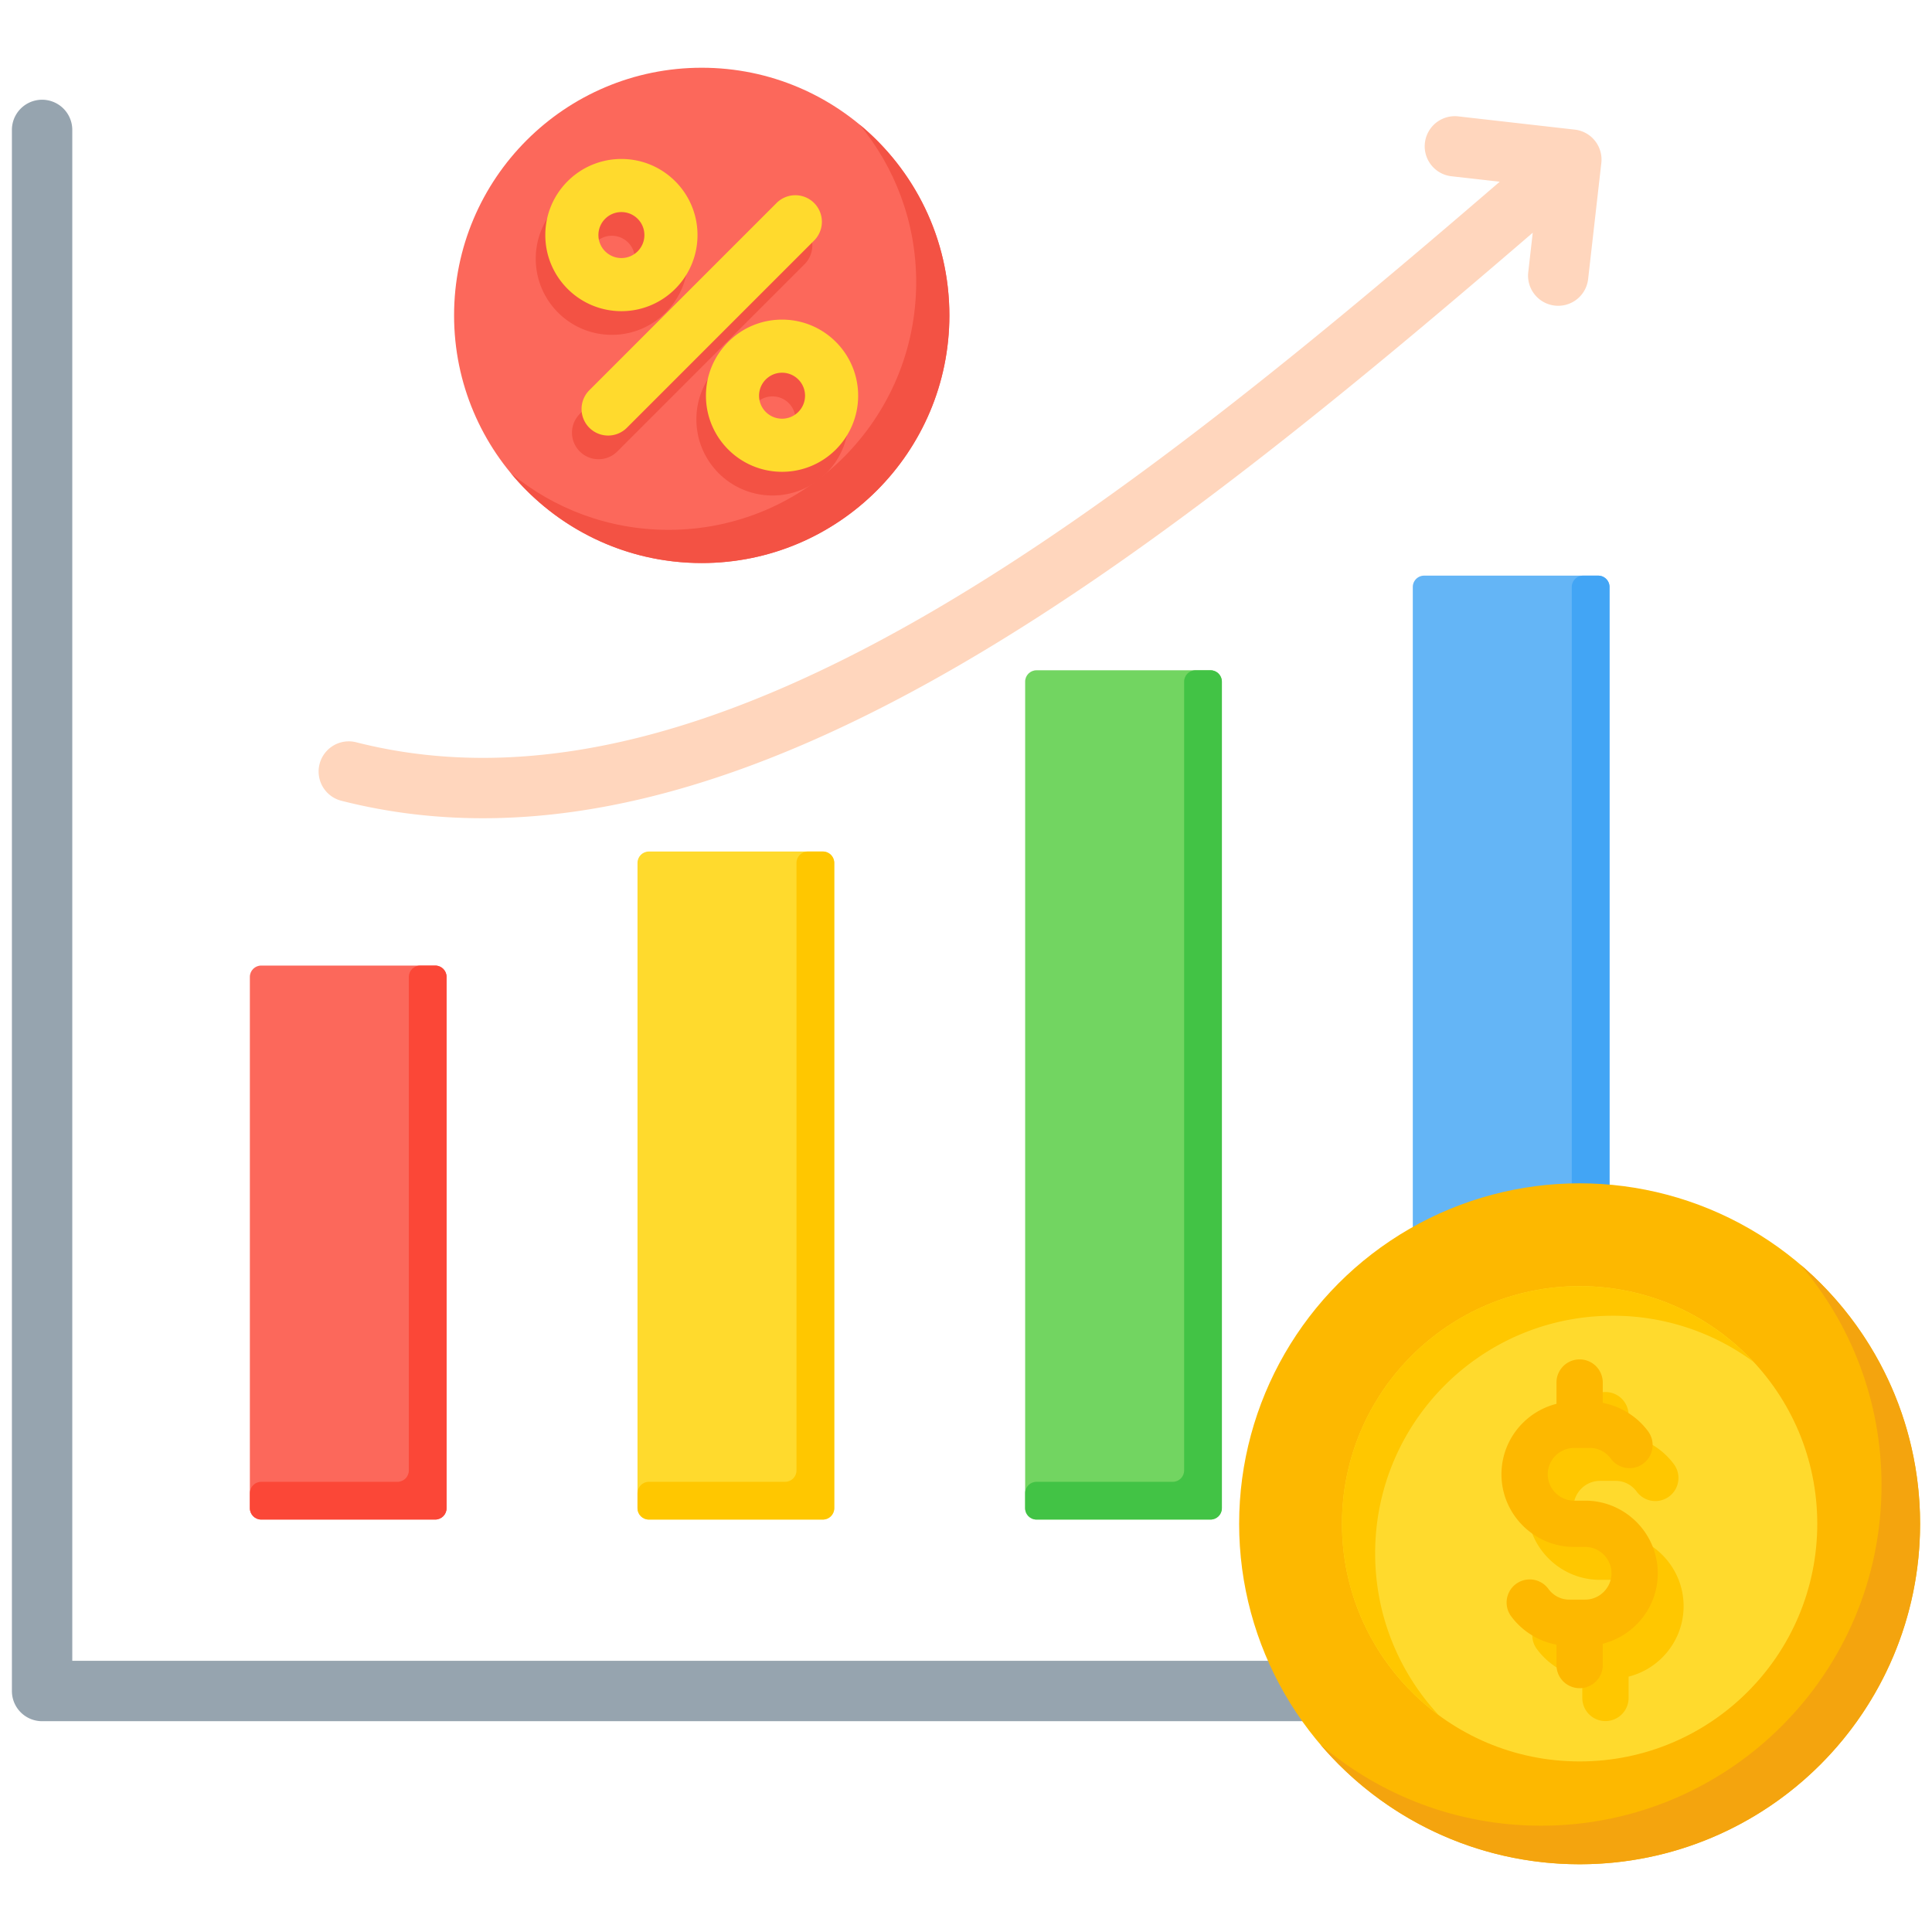
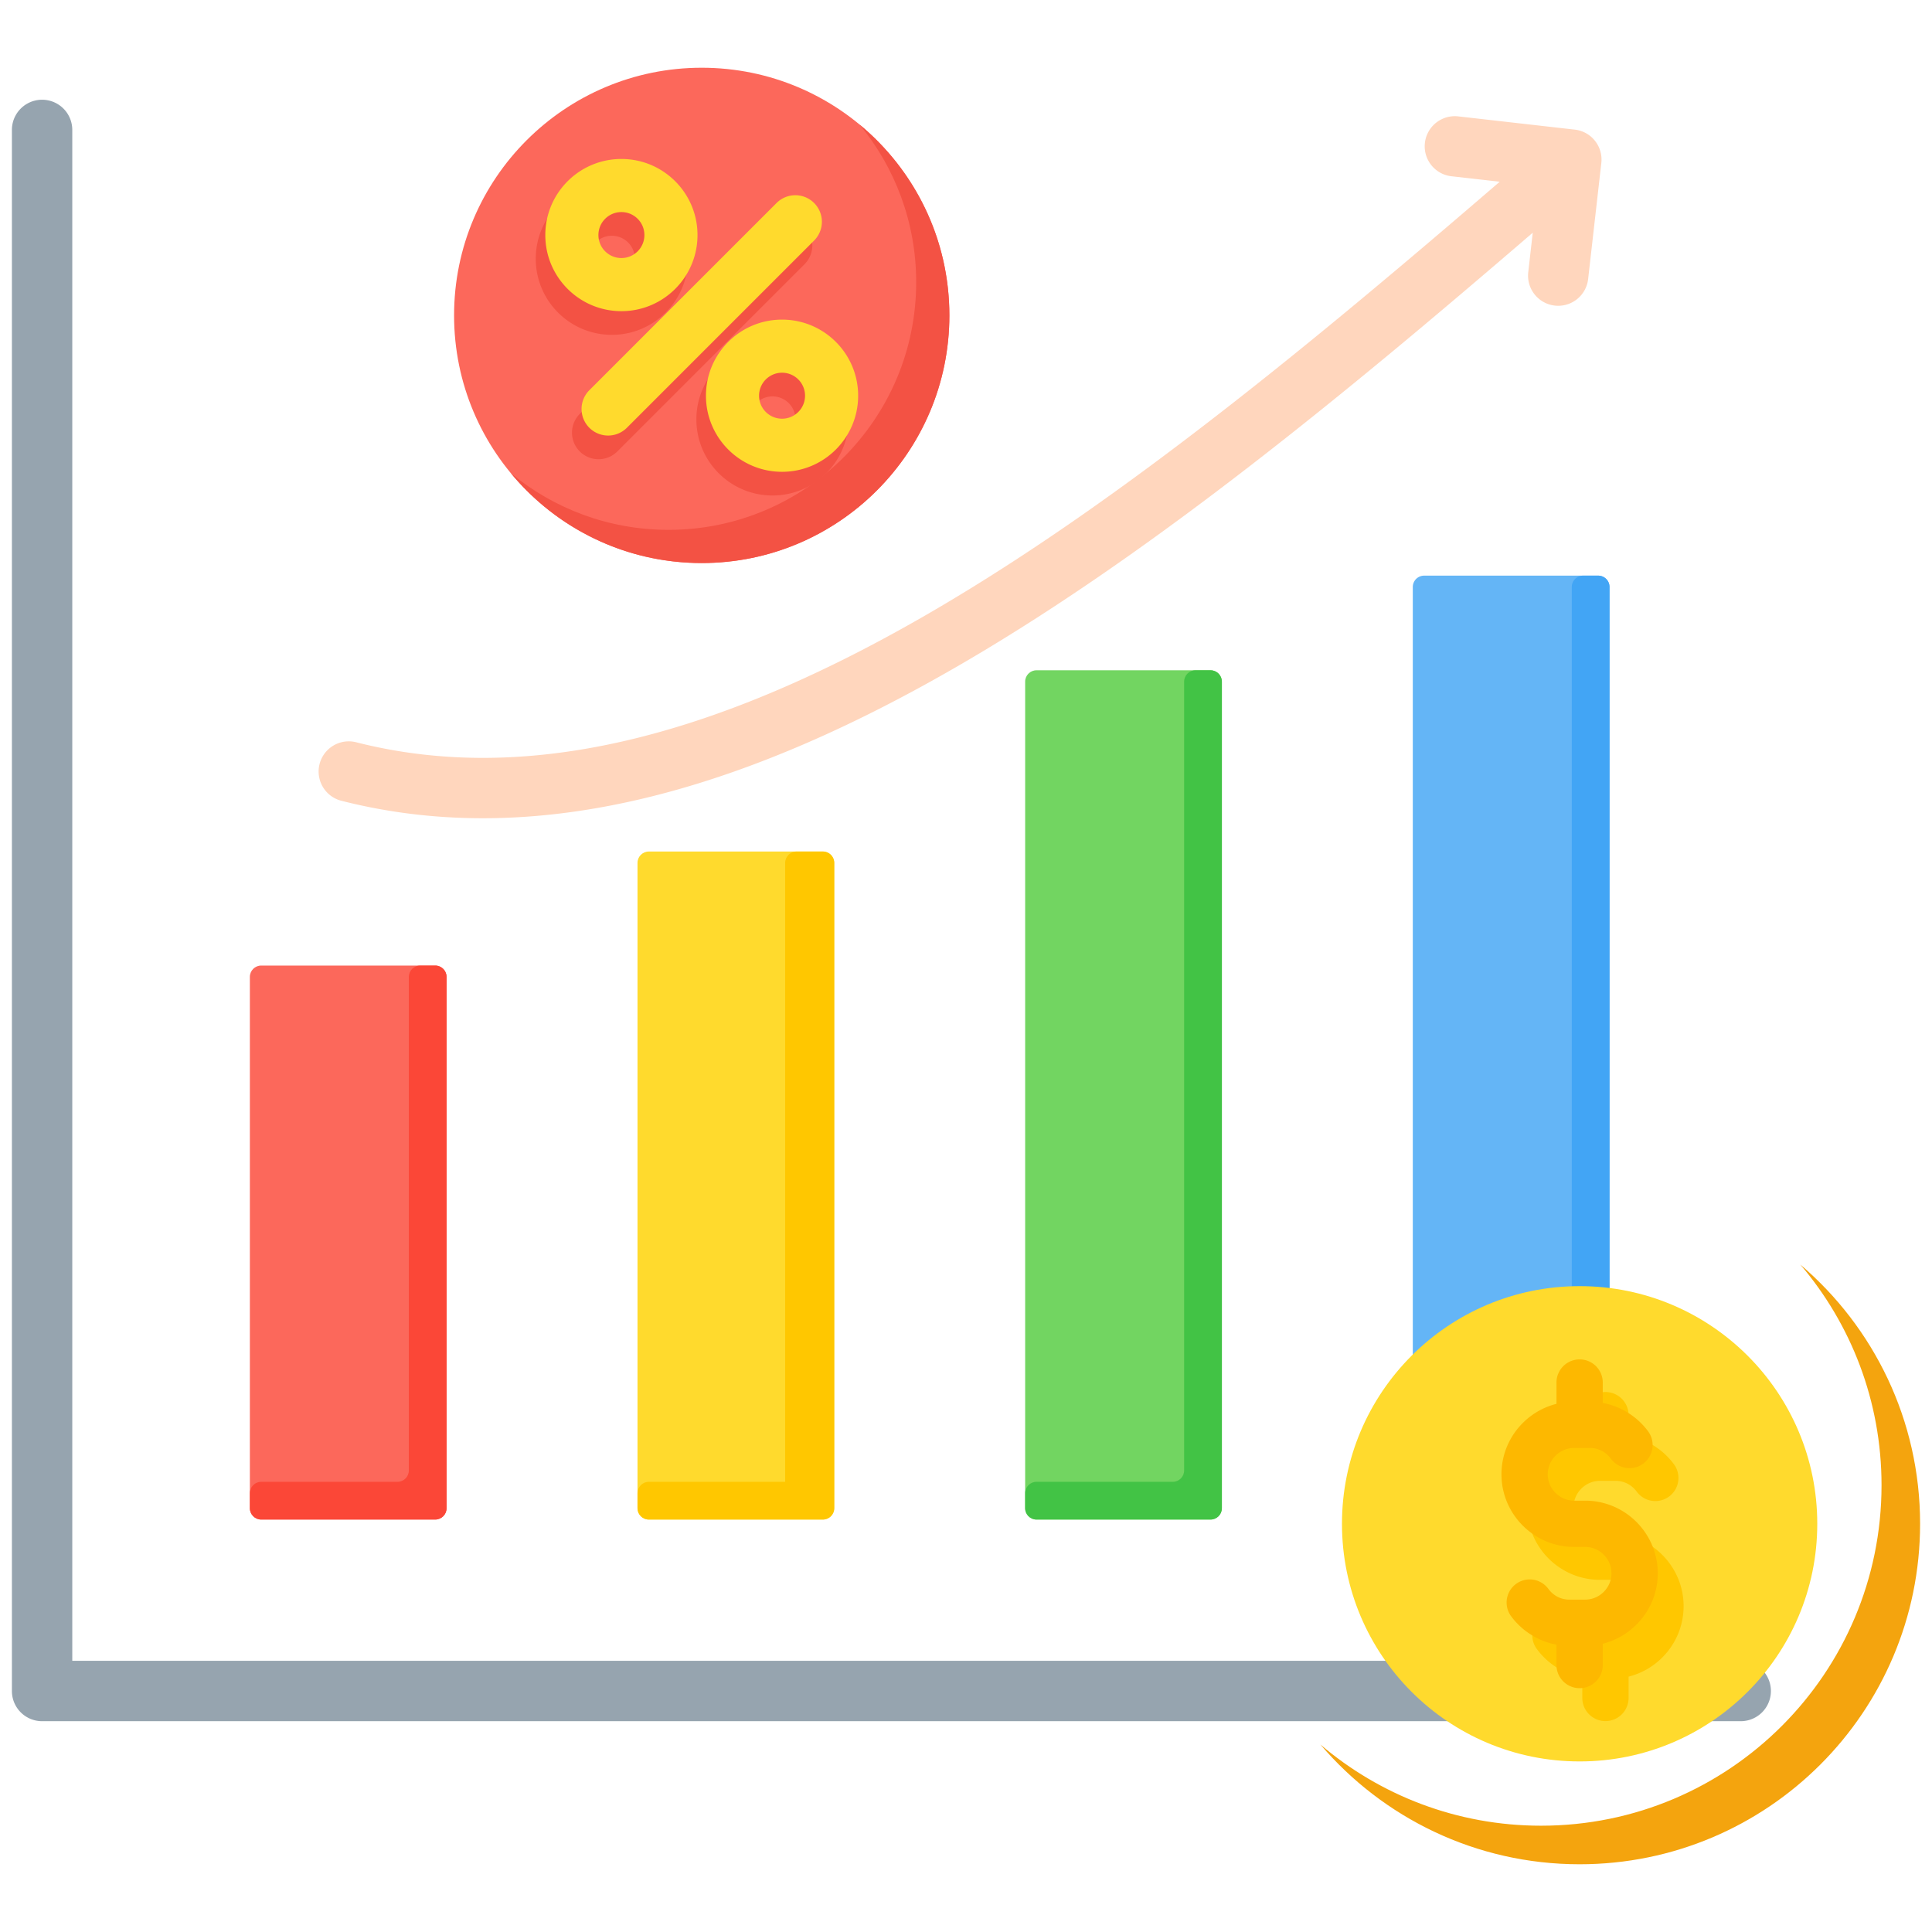
<svg xmlns="http://www.w3.org/2000/svg" version="1.1" width="60" height="60" x="0" y="0" viewBox="0 0 512 512" style="enable-background:new 0 0 512 512" xml:space="preserve" class="">
  <g>
    <g fill-rule="evenodd" clip-rule="evenodd">
      <path fill="#96a4af" d="M461.308 440.135a8 8 0 0 1 0 16H11.155a8 8 0 0 1-8-8V34.432a8 8 0 0 1 16 0v405.703z" opacity="1" data-original="#96a4af" class="" />
      <path fill="#fc685b" d="M69.216 255.885h46.132c1.652 0 3 1.348 3 3v140.811c0 1.652-1.348 3-3 3H69.216c-1.652 0-3-1.348-3-3V258.885c0-1.652 1.348-3 3-3z" opacity="1" data-original="#fc685b" class="" />
      <path fill="#fb4737" d="M111.348 255.885h4c1.652 0 3 1.348 3 3v140.811c0 1.652-1.348 3-3 3H69.216c-1.652 0-3-1.348-3-3v-4c0-1.652 1.348-3 3-3h36.132c1.652 0 3-1.348 3-3V258.885c0-1.652 1.347-3 3-3z" opacity="1" data-original="#fb4737" />
      <path fill="#ffda2d" d="M171.946 225.662h46.132c1.652 0 3 1.348 3 3v171.034c0 1.652-1.348 3-3 3h-46.132c-1.652 0-3-1.348-3-3V228.662c0-1.652 1.348-3 3-3z" opacity="1" data-original="#ffda2d" />
-       <path fill="#ffc700" d="M214.078 225.662h4c1.652 0 3 1.348 3 3v171.034c0 1.652-1.348 3-3 3h-46.132c-1.652 0-3-1.348-3-3v-4c0-1.652 1.348-3 3-3h36.132c1.652 0 3-1.348 3-3V228.662c0-1.652 1.347-3 3-3z" opacity="1" data-original="#ffc700" />
+       <path fill="#ffc700" d="M214.078 225.662h4c1.652 0 3 1.348 3 3v171.034c0 1.652-1.348 3-3 3h-46.132c-1.652 0-3-1.348-3-3v-4c0-1.652 1.348-3 3-3h36.132V228.662c0-1.652 1.347-3 3-3z" opacity="1" data-original="#ffc700" />
      <path fill="#72d561" d="M274.676 177.631h46.132c1.652 0 3 1.348 3 3v219.065c0 1.652-1.348 3-3 3h-46.132c-1.652 0-3-1.348-3-3V180.631c0-1.652 1.348-3 3-3z" opacity="1" data-original="#72d561" />
      <path fill="#42c345" d="M316.807 177.631h4c1.652 0 3 1.348 3 3v219.065c0 1.652-1.348 3-3 3h-46.132c-1.652 0-3-1.348-3-3v-4c0-1.652 1.348-3 3-3h36.132c1.652 0 3-1.348 3-3V180.631c0-1.652 1.348-3 3-3z" opacity="1" data-original="#42c345" />
      <path fill="#64b5f6" d="M377.406 152.551h46.132c1.652 0 3 1.348 3 3v244.146c0 1.652-1.348 3-3 3h-46.132c-1.652 0-3-1.348-3-3V155.55a3.005 3.005 0 0 1 3-2.999z" opacity="1" data-original="#64b5f6" />
      <path fill="#42a5f5" d="M419.538 152.551h4c1.652 0 3 1.348 3 3v244.146c0 1.652-1.348 3-3 3h-46.132c-1.652 0-3-1.348-3-3v-4c0-1.652 1.348-3 3-3h36.132c1.652 0 3-1.348 3-3V155.55a3.005 3.005 0 0 1 3-2.999z" opacity="1" data-original="#42a5f5" />
      <path fill="#ffd6bd" d="M384.674 46.714a7.986 7.986 0 0 1 1.75-15.876l30.884 3.51a7.986 7.986 0 0 1 7.063 8.813l-3.51 30.884a7.987 7.987 0 0 1-15.876-1.75l1.207-10.623c-49.609 42.693-100.129 84.265-150.237 113.611-56.421 33.043-112.251 50.536-165.598 36.9a7.997 7.997 0 0 1 3.938-15.5c48.661 12.439 100.608-4.115 153.599-35.15 49.497-28.988 99.944-70.646 149.54-113.368z" opacity="1" data-original="#ffd6bd" />
-       <circle cx="418.615" cy="403.819" r="90.23" fill="#fdb800" opacity="1" data-original="#fdb800" />
      <path fill="#f4a40e" d="M477.1 335.115c19.423 16.55 31.745 41.187 31.745 68.704 0 49.833-40.397 90.23-90.23 90.23-27.518 0-52.154-12.322-68.704-31.745 15.751 13.421 36.17 21.526 58.485 21.526 49.833 0 90.23-40.397 90.23-90.23 0-22.315-8.105-42.734-21.526-58.485z" opacity="1" data-original="#f4a40e" />
      <circle cx="418.616" cy="403.819" r="62.979" fill="#ffda2d" opacity="1" data-original="#ffda2d" />
-       <path fill="#ffc700" d="M418.615 340.84c18.211 0 34.613 7.733 46.112 20.09a62.695 62.695 0 0 0-37.319-12.247c-34.782 0-62.979 28.197-62.979 62.979 0 16.571 6.404 31.645 16.867 42.889-15.562-11.466-25.66-29.919-25.66-50.732 0-34.782 28.197-62.979 62.979-62.979z" opacity="1" data-original="#ffc700" />
      <path fill="#ffc700" d="M419.326 375.108a6.133 6.133 0 1 1 12.265 0v5.395c1.847.347 3.616.964 5.262 1.809a19.422 19.422 0 0 1 6.86 5.867 6.125 6.125 0 0 1-9.917 7.187 7.125 7.125 0 0 0-2.5-2.178 6.916 6.916 0 0 0-3.174-.744h-4.129c-1.913 0-3.658.788-4.926 2.056s-2.056 3.013-2.056 4.926c0 1.914.788 3.658 2.056 4.926a6.955 6.955 0 0 0 4.926 2.056h2.932c5.299 0 10.112 2.163 13.598 5.649 3.486 3.485 5.649 8.298 5.649 13.598s-2.163 10.112-5.649 13.598a19.268 19.268 0 0 1-8.931 5.074v5.647a6.132 6.132 0 0 1-12.265 0v-5.395a19.344 19.344 0 0 1-5.262-1.809 19.402 19.402 0 0 1-6.86-5.867 6.124 6.124 0 0 1 9.917-7.187 7.135 7.135 0 0 0 2.5 2.178 6.919 6.919 0 0 0 3.174.743h4.129a6.954 6.954 0 0 0 4.926-2.056 6.96 6.96 0 0 0 2.055-4.927 6.955 6.955 0 0 0-2.056-4.926 6.96 6.96 0 0 0-4.926-2.056h-2.932c-5.299 0-10.113-2.164-13.598-5.649-3.486-3.485-5.649-8.299-5.649-13.598s2.164-10.112 5.649-13.598a19.28 19.28 0 0 1 8.931-5.074v-5.645z" opacity="1" data-original="#ffc700" />
      <path fill="#fdb800" d="M412.483 366.386a6.132 6.132 0 0 1 12.264 0v5.395c1.847.347 3.616.964 5.262 1.809a19.412 19.412 0 0 1 6.86 5.867 6.125 6.125 0 0 1-9.917 7.187 7.134 7.134 0 0 0-2.5-2.178 6.922 6.922 0 0 0-3.174-.743h-4.128c-1.914 0-3.658.788-4.926 2.056s-2.056 3.013-2.056 4.926c0 1.914.788 3.658 2.056 4.926s3.013 2.056 4.926 2.056h2.932c5.299 0 10.112 2.164 13.597 5.649 3.485 3.486 5.649 8.298 5.649 13.598 0 5.299-2.163 10.112-5.649 13.598a19.268 19.268 0 0 1-8.931 5.074v5.647a6.132 6.132 0 0 1-12.264 0v-5.395a19.344 19.344 0 0 1-5.262-1.809 19.402 19.402 0 0 1-6.86-5.867 6.125 6.125 0 0 1 9.917-7.187 7.135 7.135 0 0 0 2.5 2.178 6.916 6.916 0 0 0 3.174.743h4.129a6.954 6.954 0 0 0 4.926-2.056 6.96 6.96 0 0 0 2.056-4.927c0-1.913-.788-3.658-2.056-4.926s-3.012-2.056-4.926-2.056h-2.932c-5.299 0-10.113-2.163-13.598-5.649s-5.649-8.299-5.649-13.598 2.164-10.112 5.649-13.598a19.268 19.268 0 0 1 8.931-5.074z" opacity="1" data-original="#fdb800" />
      <circle cx="185.965" cy="83.581" r="65.63" fill="#fc685b" opacity="1" data-original="#fc685b" class="" />
      <path fill="#f35244" d="M227.766 32.984c14.555 12.038 23.829 30.234 23.829 50.597 0 36.247-29.383 65.63-65.63 65.63-20.363 0-38.559-9.274-50.597-23.829 11.353 9.39 25.918 15.033 41.801 15.033 36.246 0 65.63-29.384 65.63-65.63 0-15.883-5.643-30.448-15.033-41.801z" opacity="1" data-original="#f35244" />
      <path fill="#f35244" d="M203.262 60.072a7.035 7.035 0 0 1 9.95 0 7.035 7.035 0 0 1 0 9.95l-49.616 49.617a7.036 7.036 0 1 1-9.951-9.951zm1.454 30.905a20.102 20.102 0 0 0-14.259 5.907c-3.649 3.65-5.907 8.691-5.907 14.259s2.257 10.609 5.907 14.259 8.691 5.907 14.259 5.907 10.61-2.257 14.259-5.907c3.65-3.65 5.907-8.691 5.907-14.259s-2.258-10.61-5.907-14.259a20.1 20.1 0 0 0-14.259-5.907zm4.309 15.857c-1.102-1.102-2.626-1.784-4.309-1.784s-3.206.682-4.309 1.784a6.074 6.074 0 0 0-1.784 4.309c0 1.683.682 3.206 1.784 4.309 1.102 1.102 2.626 1.784 4.309 1.784s3.207-.682 4.309-1.784 1.784-2.626 1.784-4.309a6.074 6.074 0 0 0-1.784-4.309zm-46.88-58.43a20.1 20.1 0 0 0-14.259 5.907c-3.649 3.649-5.907 8.691-5.907 14.259s2.258 10.61 5.907 14.259c3.65 3.65 8.691 5.907 14.259 5.907s10.609-2.257 14.259-5.907 5.907-8.691 5.907-14.259-2.258-10.61-5.907-14.259a20.103 20.103 0 0 0-14.259-5.907zm4.308 15.857a6.075 6.075 0 0 0-4.308-1.784c-1.683 0-3.207.682-4.309 1.784s-1.784 2.625-1.784 4.308.682 3.206 1.784 4.309c1.102 1.102 2.626 1.784 4.309 1.784s3.206-.682 4.308-1.784 1.784-2.626 1.784-4.309a6.075 6.075 0 0 0-1.784-4.308z" opacity="1" data-original="#f35244" />
      <path fill="#ffda2d" d="M205.797 53.797a7.035 7.035 0 0 1 9.95 0 7.035 7.035 0 0 1 0 9.95l-49.616 49.616a7.035 7.035 0 0 1-9.95 0 7.035 7.035 0 0 1 0-9.95zm1.454 30.904c-5.568 0-10.609 2.257-14.259 5.907s-5.907 8.691-5.907 14.259 2.258 10.609 5.907 14.259 8.691 5.907 14.259 5.907 10.61-2.257 14.259-5.907c3.65-3.65 5.907-8.691 5.907-14.259s-2.257-10.609-5.907-14.259a20.104 20.104 0 0 0-14.259-5.907zm4.309 15.858c-1.102-1.102-2.626-1.784-4.309-1.784s-3.207.682-4.308 1.784c-1.102 1.102-1.784 2.626-1.784 4.309s.682 3.206 1.784 4.309c1.102 1.102 2.625 1.784 4.308 1.784s3.206-.682 4.309-1.784c1.102-1.102 1.784-2.626 1.784-4.309s-.682-3.207-1.784-4.309zm-46.881-58.43a20.104 20.104 0 0 0-14.259 5.907c-3.65 3.649-5.907 8.691-5.907 14.259s2.257 10.61 5.907 14.259c3.65 3.65 8.691 5.907 14.259 5.907s10.61-2.257 14.259-5.907c3.65-3.65 5.907-8.691 5.907-14.259s-2.258-10.609-5.907-14.259-8.691-5.907-14.259-5.907zm4.308 15.857c-1.102-1.102-2.625-1.784-4.308-1.784s-3.207.682-4.309 1.784-1.784 2.625-1.784 4.308.682 3.207 1.784 4.309 2.626 1.784 4.309 1.784 3.206-.682 4.308-1.784 1.784-2.626 1.784-4.309a6.07 6.07 0 0 0-1.784-4.308z" opacity="1" data-original="#ffda2d" />
    </g>
  </g>
</svg>